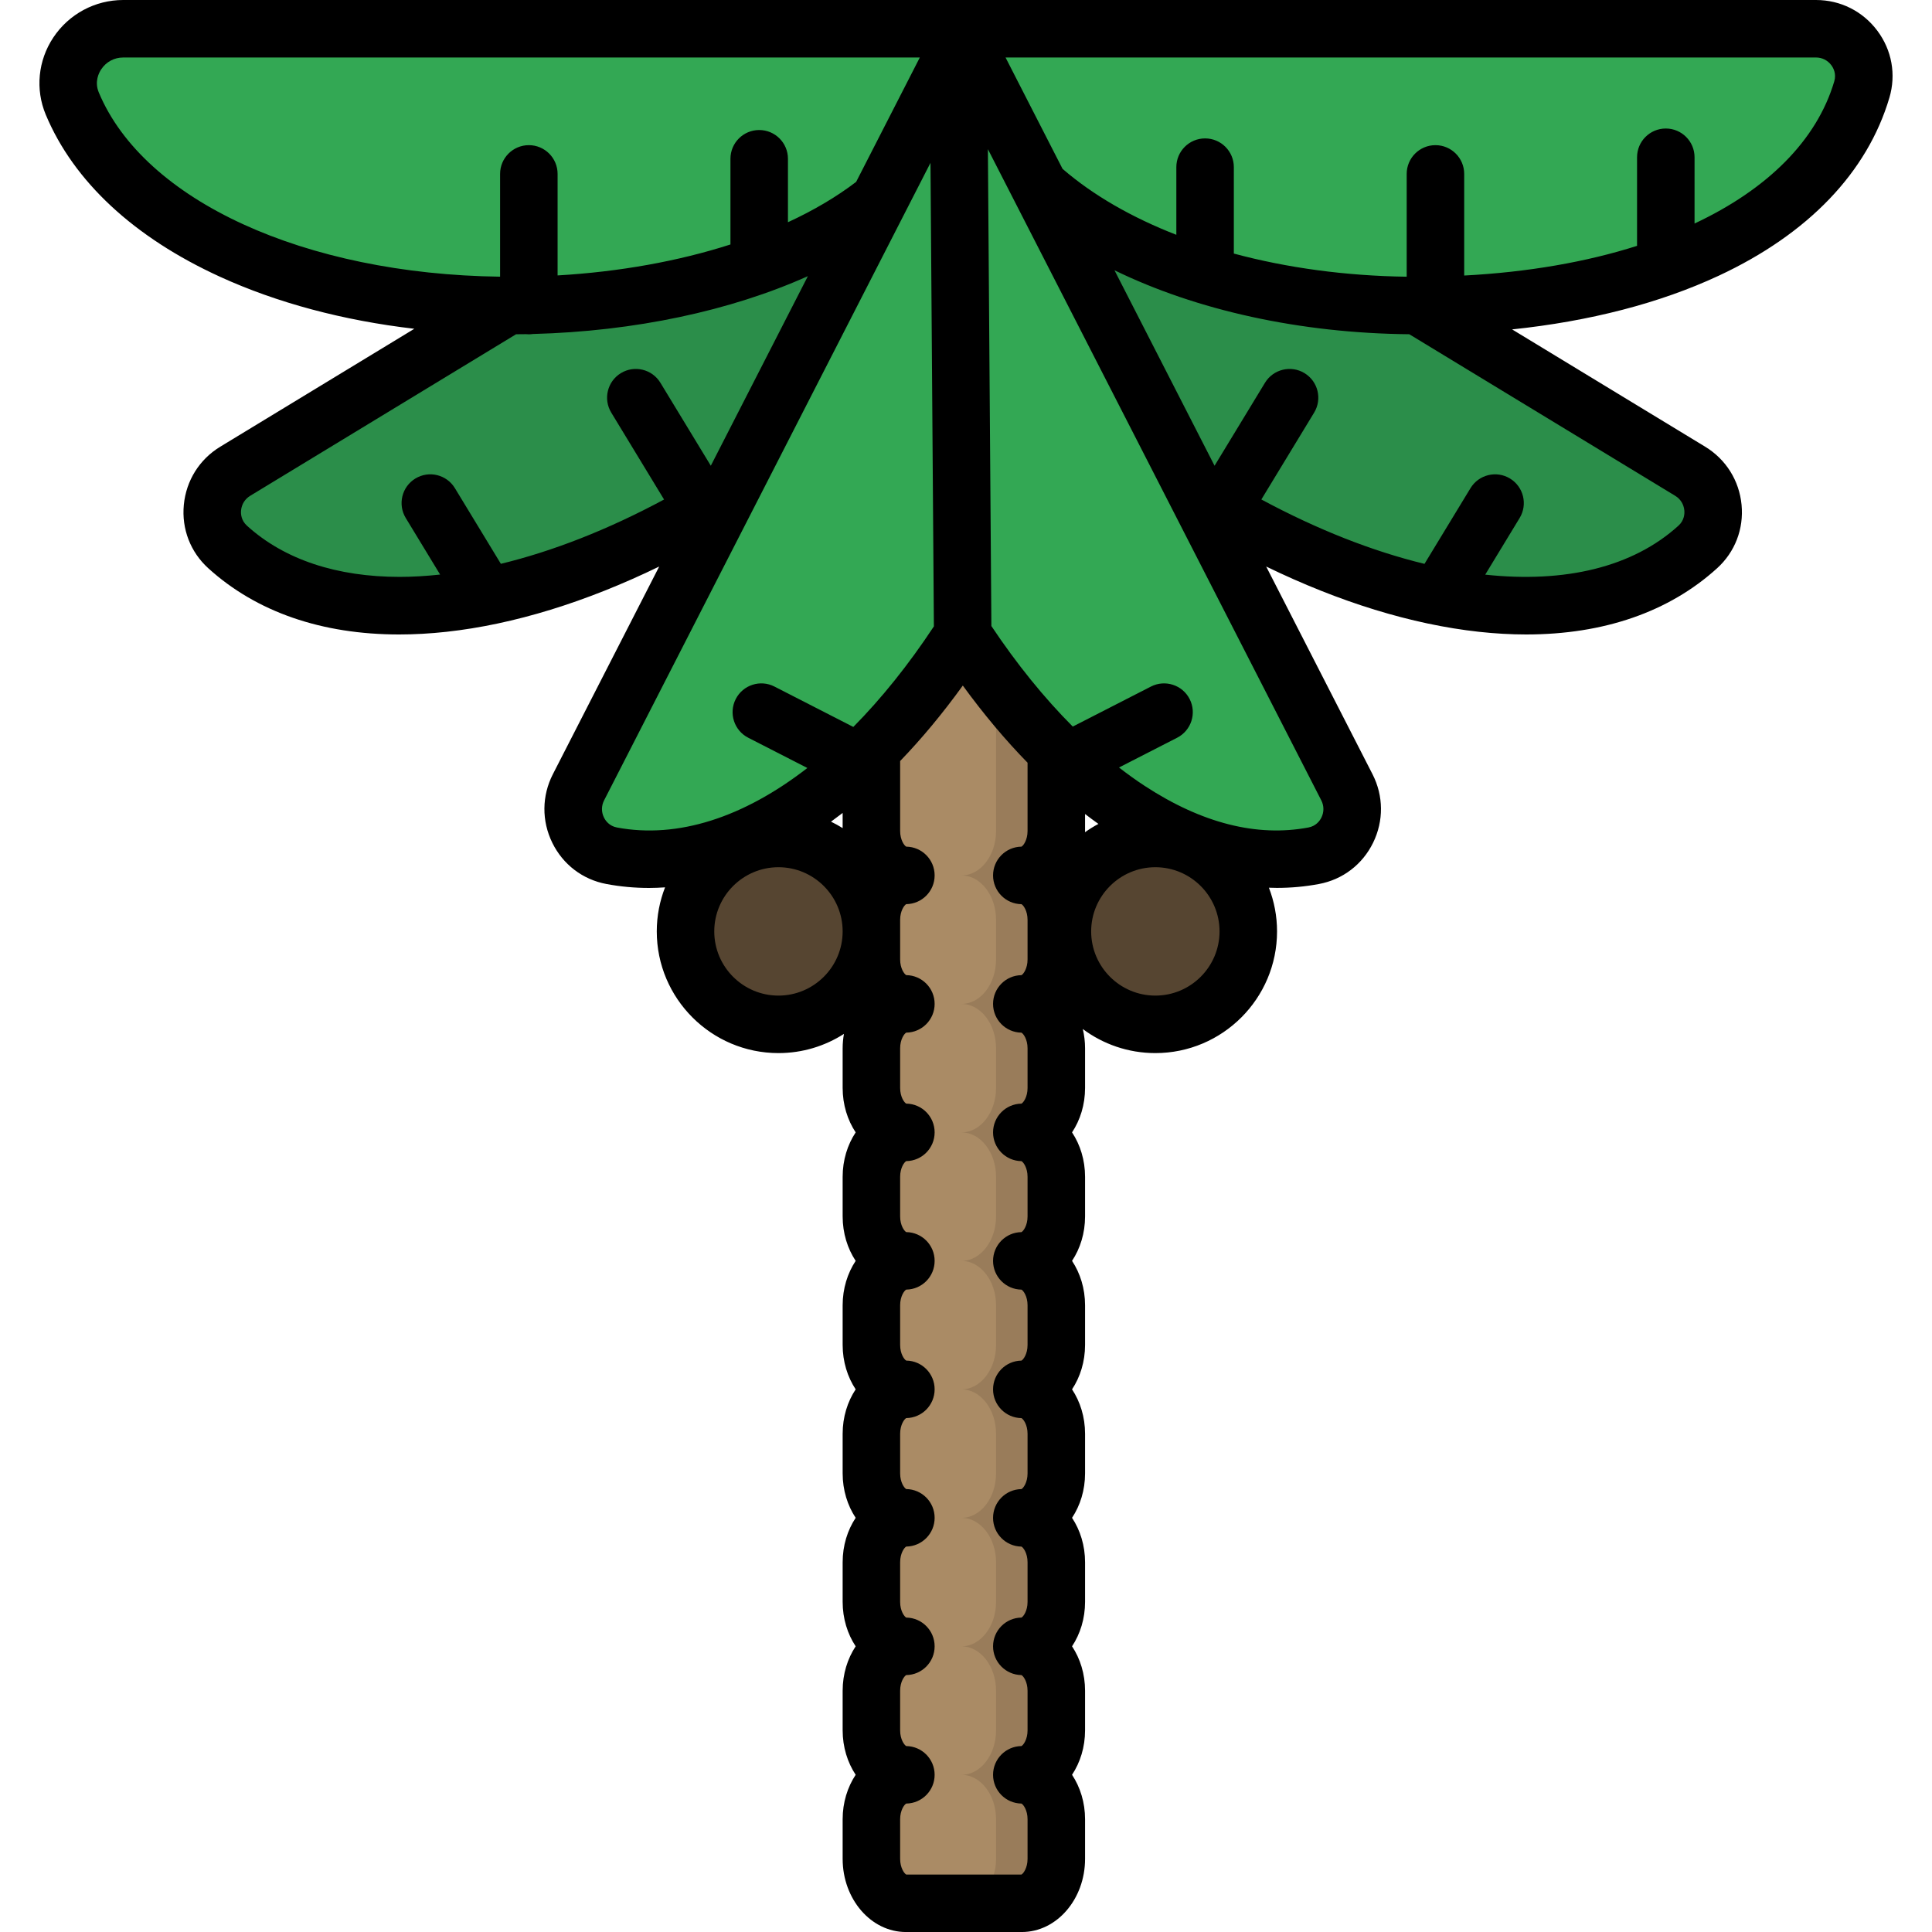
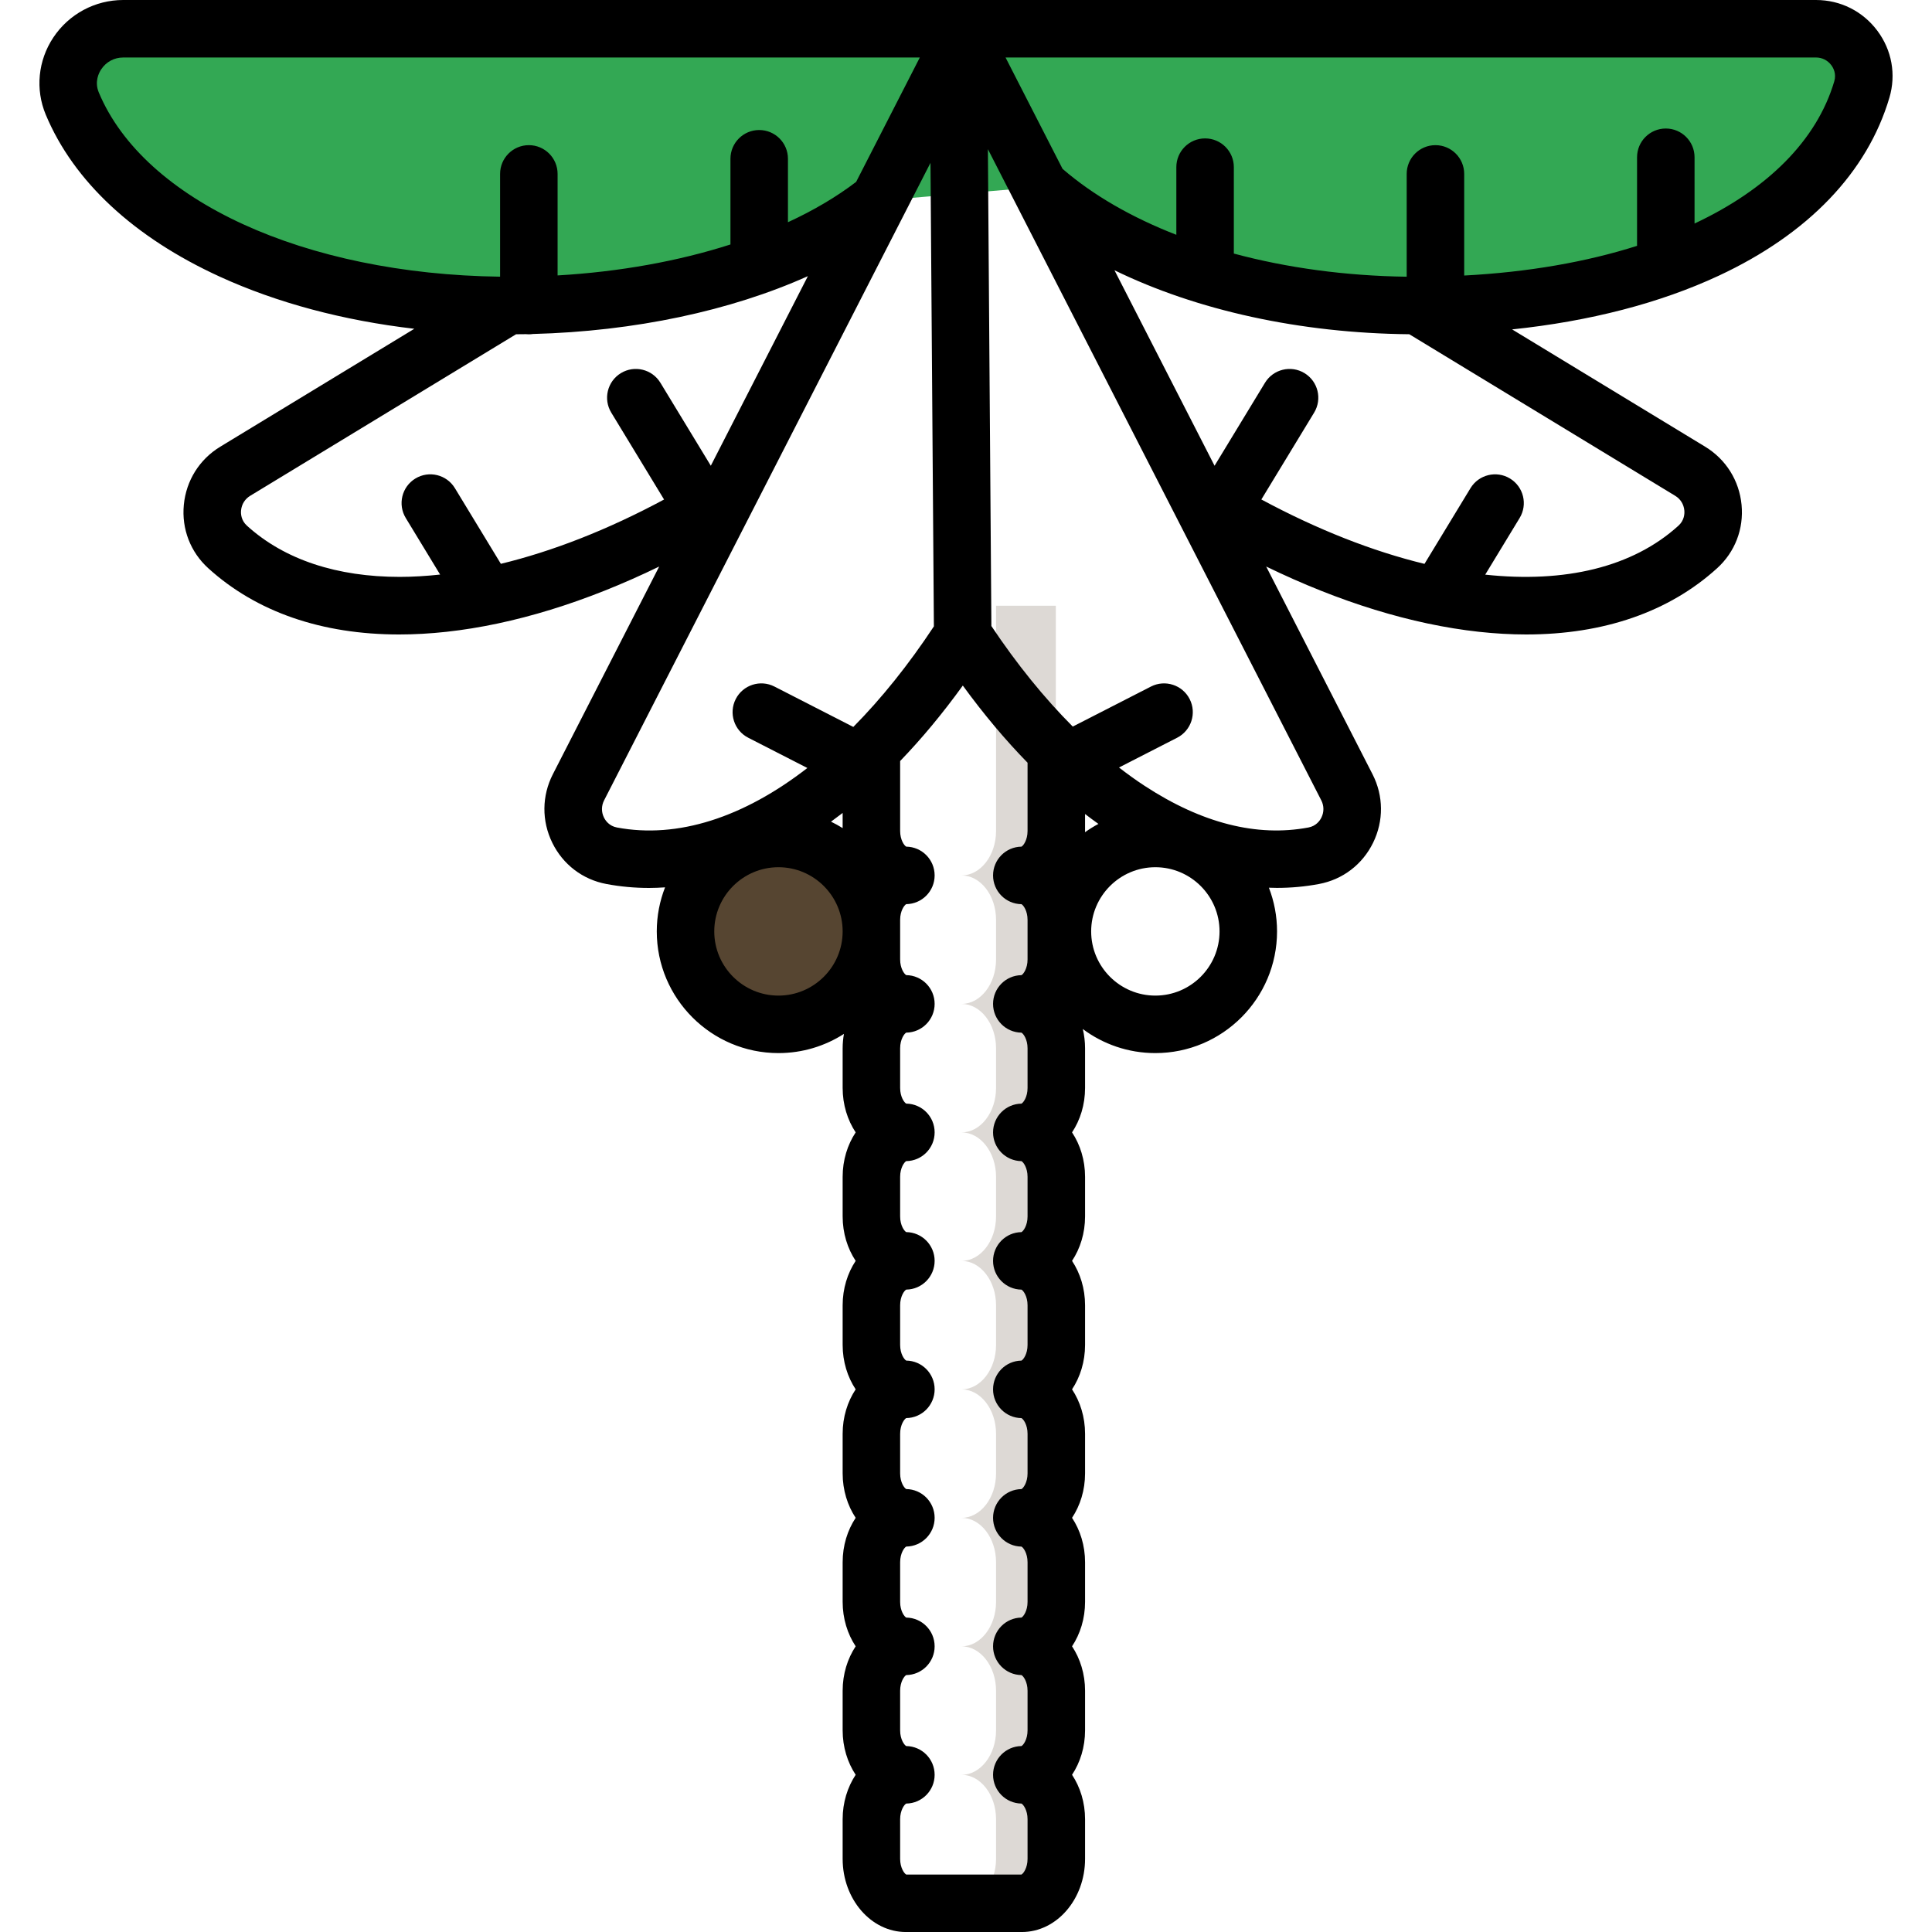
<svg xmlns="http://www.w3.org/2000/svg" version="1.1" id="Layer_1" x="0px" y="0px" viewBox="0 0 512.002 512.002" style="enable-background:new 0 0 512.002 512.002;" xml:space="preserve">
  <g>
    <circle style="fill:#564531;" cx="204.066" cy="245.837" r="24.635" />
-     <circle style="fill:#564531;" cx="308.486" cy="245.837" r="24.635" />
  </g>
-   <path style="fill:#2B8E4A;" d="M323.63,49.306l124.286,75.582c7.169,4.356,8.226,14.423,2.016,20.063  c-28.438,25.825-80.595,18.029-130.447-12.26c-0.698-0.424-1.392-0.851-2.081-1.281H192.847c-0.69,0.43-1.384,0.856-2.081,1.281  c-49.852,30.29-102.009,38.085-130.447,12.26c-6.21-5.639-5.152-15.707,2.016-20.063l128.86-78.8L323.63,49.306z" />
  <path style="fill:#33A854;" d="M275.484,49.537c21.593,19.345,58.633,31.438,100.075,31.438c58.333,0,106.954-20.422,117.849-57.258  c2.379-8.045-3.753-16.099-12.142-16.099H255.43H32.649c-10.232,0-17.443,10.387-13.496,19.826  C32.75,59.957,79.598,80.975,135.301,80.975c39.47,0,75.689-10.324,97.588-27.783L275.484,49.537z" />
-   <path style="fill:#AA8B65;" d="M230.929,160.527v59.701c0,6.473,4.114,11.771,9.143,11.771c-5.028,0-9.143,5.297-9.143,11.771  v10.507c0,6.473,4.114,11.771,9.143,11.771c-5.028,0-9.143,5.297-9.143,11.771v10.507c0,6.473,4.114,11.771,9.143,11.771  c-5.028,0-9.143,5.297-9.143,11.771v10.507c0,6.473,4.114,11.771,9.143,11.771c-5.028,0-9.143,5.297-9.143,11.771v10.507  c0,6.473,4.114,11.771,9.143,11.771c-5.028,0-9.143,5.297-9.143,11.771v10.507c0,6.473,4.114,11.771,9.143,11.771  c-5.028,0-9.143,5.297-9.143,11.771v10.507c0,6.473,4.114,11.771,9.143,11.771c-5.028,0-9.143,5.297-9.143,11.771v10.507  c0,6.473,4.114,11.771,9.143,11.771c-5.028,0-9.143,5.297-9.143,11.771v10.507c0,6.473,4.114,11.771,9.143,11.771h30.718  c5.029,0,9.143-5.297,9.143-11.771v-10.507c0-6.474-4.114-11.771-9.143-11.771c5.029,0,9.143-5.297,9.143-11.771V448.06  c0-6.474-4.114-11.771-9.143-11.771c5.029,0,9.143-5.297,9.143-11.771v-10.507c0-6.474-4.114-11.771-9.143-11.771  c5.029,0,9.143-5.297,9.143-11.771v-10.507c0-6.474-4.114-11.771-9.143-11.771c5.029,0,9.143-5.297,9.143-11.771v-10.507  c0-6.474-4.114-11.771-9.143-11.771c5.029,0,9.143-5.297,9.143-11.771v-10.507c0-6.474-4.114-11.771-9.143-11.771  c5.029,0,9.143-5.297,9.143-11.771v-10.508c0-6.474-4.114-11.771-9.143-11.771c5.029,0,9.143-5.297,9.143-11.771v-10.507  c0-6.474-4.114-11.771-9.143-11.771c5.029,0,9.143-5.297,9.143-11.771v-59.701h-49.004V160.527z" />
  <path style="opacity:0.2;fill:#564531;enable-background:new    ;" d="M279.804,220.228v-59.701h-15.84v59.701  c0,6.473-4.114,11.771-9.143,11.771c5.028,0,9.143,5.297,9.143,11.771v10.507c0,6.473-4.114,11.771-9.143,11.771  c5.028,0,9.143,5.297,9.143,11.771v10.507c0,6.473-4.114,11.771-9.143,11.771c5.028,0,9.143,5.297,9.143,11.771v10.507  c0,6.473-4.114,11.771-9.143,11.771c5.028,0,9.143,5.297,9.143,11.771v10.507c0,6.473-4.114,11.771-9.143,11.771  c5.028,0,9.143,5.297,9.143,11.771v10.507c0,6.473-4.114,11.771-9.143,11.771c5.028,0,9.143,5.297,9.143,11.771v10.507  c0,6.473-4.114,11.771-9.143,11.771c5.028,0,9.143,5.297,9.143,11.771v10.507c0,6.473-4.114,11.771-9.143,11.771  c5.028,0,9.143,5.297,9.143,11.771v10.507c0,6.473-4.114,11.771-9.143,11.771h15.84c5.029,0,9.143-5.297,9.143-11.771v-10.507  c0-6.474-4.114-11.771-9.143-11.771c5.029,0,9.143-5.297,9.143-11.771V448.06c0-6.474-4.114-11.771-9.143-11.771  c5.029,0,9.143-5.297,9.143-11.771v-10.507c0-6.474-4.114-11.771-9.143-11.771c5.029,0,9.143-5.297,9.143-11.771v-10.507  c0-6.474-4.114-11.771-9.143-11.771c5.029,0,9.143-5.297,9.143-11.771v-10.507c0-6.474-4.114-11.771-9.143-11.771  c5.029,0,9.143-5.297,9.143-11.771v-10.507c0-6.474-4.114-11.771-9.143-11.771c5.029,0,9.143-5.297,9.143-11.771v-10.508  c0-6.474-4.114-11.771-9.143-11.771c5.029,0,9.143-5.297,9.143-11.771v-10.507c0-6.474-4.114-11.771-9.143-11.771  C275.69,231.998,279.804,226.701,279.804,220.228z" />
-   <path style="fill:#33A854;" d="M356.561,208.034L276.977,52.587L256.208,7.798l0.016-0.179l-0.052,0.102l-0.328-0.708l-0.146,1.635  l-22.807,44.547l-79.585,155.447c-3.823,7.467,0.553,16.595,8.797,18.144c32.585,6.12,67.092-18.349,93.022-58.548v-0.027  c25.886,39.85,60.214,64.059,92.64,57.969C356.008,224.629,360.385,215.501,356.561,208.034z" />
  <path d="M497.525,8.153C493.654,2.971,487.728,0,481.267,0H255.43H32.649c-7.453,0-14.376,3.714-18.518,9.935  c-4.06,6.099-4.81,13.744-2.006,20.449c7.388,17.669,23.344,32.52,46.144,42.946c15.176,6.941,32.678,11.601,51.53,13.801  l-51.421,31.244c-5.522,3.354-9.043,8.972-9.662,15.41c-0.613,6.385,1.749,12.509,6.478,16.804  c12.753,11.581,30.067,17.554,50.573,17.554c4.069,0,8.264-0.235,12.573-0.708c17.775-1.952,36.953-7.867,56.354-17.296  l-28.173,55.028c-2.945,5.752-3,12.381-0.151,18.188c2.824,5.758,8.045,9.737,14.325,10.916c3.732,0.701,7.504,1.046,11.31,1.046  c1.41,0,2.826-0.064,4.243-0.158c-1.412,3.624-2.196,7.558-2.196,11.675c0,17.782,14.467,32.248,32.248,32.248  c6.385,0,12.337-1.873,17.351-5.087c-0.215,1.237-0.34,2.511-0.34,3.821v10.507c0,4.423,1.287,8.505,3.45,11.771  c-2.164,3.266-3.45,7.348-3.45,11.771v10.507c0,4.423,1.287,8.505,3.45,11.771c-2.163,3.266-3.45,7.347-3.45,11.77v10.507  c0,4.423,1.287,8.505,3.45,11.771c-2.164,3.266-3.45,7.348-3.45,11.771v10.507c0,4.423,1.287,8.505,3.45,11.771  c-2.164,3.266-3.45,7.348-3.45,11.771v10.507c0,4.423,1.287,8.505,3.45,11.771c-2.163,3.266-3.45,7.347-3.45,11.77v10.507  c0,4.423,1.287,8.505,3.45,11.771c-2.164,3.266-3.45,7.348-3.45,11.771v10.507c0,10.691,7.519,19.39,16.762,19.39h30.719  c9.242,0,16.762-8.699,16.762-19.39v-10.507c0-4.423-1.287-8.505-3.45-11.771c2.164-3.266,3.45-7.348,3.45-11.771v-10.507  c0-4.423-1.287-8.505-3.45-11.77c2.163-3.266,3.45-7.348,3.45-11.771v-10.507c0-4.423-1.287-8.505-3.45-11.771  c2.164-3.266,3.45-7.348,3.45-11.771v-10.507c0-4.423-1.287-8.505-3.45-11.771c2.164-3.266,3.45-7.348,3.45-11.771v-10.507  c0-4.423-1.287-8.505-3.45-11.77c2.163-3.266,3.45-7.348,3.45-11.771v-10.507c0-4.423-1.287-8.505-3.45-11.771  c2.164-3.266,3.45-7.348,3.45-11.771v-10.507c0-1.77-0.214-3.481-0.6-5.112c5.373,4.004,12.029,6.378,19.23,6.378  c17.782,0,32.248-14.467,32.248-32.248c0-4.081-0.77-7.984-2.159-11.581c0.709,0.024,1.419,0.049,2.126,0.049  c3.755,0,7.478-0.34,11.155-1.031c6.279-1.179,11.5-5.159,14.324-10.915c2.848-5.808,2.794-12.436-0.151-18.189l-28.174-55.03  c19.402,9.43,38.58,15.346,56.359,17.298c4.311,0.473,8.504,0.708,12.574,0.708c20.503-0.001,37.82-5.974,50.572-17.554  c4.73-4.295,7.091-10.42,6.478-16.804c-0.618-6.438-4.139-12.055-9.661-15.411l-51.146-31.076  c20.534-2.148,39.164-6.954,54.769-14.235c23.727-11.072,39.364-27.389,45.22-47.188C502.526,19.751,501.363,13.29,497.525,8.153z   M26.183,24.506c-1.2-2.87,0.043-5.24,0.633-6.126c1.328-1.997,3.455-3.142,5.833-3.142h211.113l-16.877,32.965  c-5.224,3.987-11.302,7.566-18.069,10.688V42.075c0-4.208-3.411-7.619-7.619-7.619c-4.208,0-7.619,3.411-7.619,7.619v22.713  c-13.771,4.421-29.375,7.247-45.809,8.202V46.087c0-4.208-3.411-7.619-7.619-7.619c-4.208,0-7.619,3.411-7.619,7.619v27.237  C80.735,72.653,38.188,53.214,26.183,24.506z M65.44,139.31c-1.556-1.413-1.642-3.155-1.554-4.067  c0.154-1.608,1.031-3.008,2.406-3.843l70.467-42.816c0.878-0.005,1.754-0.01,2.629-0.026c0.251,0.025,0.506,0.039,0.764,0.039  c0.367,0,0.724-0.035,1.077-0.085c26.946-0.701,52.44-6.156,72.87-15.33l-25.724,50.242l-13.36-21.988  c-2.185-3.595-6.871-4.741-10.467-2.555c-3.596,2.185-4.74,6.871-2.555,10.467l13.992,23.028  c-14.935,8.031-29.547,13.72-43.248,17.041l-12.184-20.053c-2.185-3.596-6.87-4.74-10.467-2.555  c-3.596,2.185-4.74,6.871-2.555,10.467l9.107,14.988c-3.668,0.394-7.254,0.617-10.718,0.617  C89.463,152.879,75.461,148.411,65.44,139.31z M163.509,219.297c-2.066-0.388-3.053-1.827-3.456-2.65  c-0.711-1.45-0.699-3.102,0.035-4.534l86.503-168.96l0.899,122.844c-6.764,10.246-13.944,19.159-21.35,26.65l-20.905-10.703  c-3.746-1.919-8.337-0.437-10.254,3.31c-1.918,3.745-0.436,8.336,3.31,10.254l15.666,8.02  C197.091,216.62,179.599,222.32,163.509,219.297z M223.31,215.439v4.017c-0.995-0.62-2.022-1.192-3.084-1.703  C221.257,217.003,222.285,216.233,223.31,215.439z M206.3,263.845c-9.379,0-17.011-7.631-17.011-17.011  c0-9.379,7.631-17.011,17.011-17.011c9.379,0,17.011,7.631,17.011,17.011C223.31,256.214,215.679,263.845,206.3,263.845z   M270.698,239.616c0.498,0.254,1.616,1.749,1.616,4.152v10.507c0,2.402-1.118,3.898-1.616,4.152  c-4.165,0.05-7.526,3.442-7.526,7.619s3.361,7.569,7.526,7.619c0.498,0.254,1.616,1.749,1.616,4.152v10.507  c0,2.404-1.118,3.898-1.616,4.152c-4.165,0.05-7.526,3.442-7.526,7.619c0,4.177,3.361,7.569,7.526,7.619  c0.498,0.254,1.616,1.749,1.616,4.152v10.507c0,2.404-1.118,3.898-1.616,4.152c-4.165,0.05-7.526,3.442-7.526,7.619  c0,4.177,3.361,7.569,7.526,7.619c0.498,0.254,1.616,1.748,1.616,4.152v10.507c0,2.404-1.118,3.898-1.616,4.152  c-4.165,0.05-7.526,3.442-7.526,7.619s3.361,7.569,7.526,7.619c0.498,0.254,1.616,1.749,1.616,4.152v10.507  c0,2.404-1.118,3.898-1.616,4.152c-4.165,0.05-7.526,3.442-7.526,7.619c0,4.177,3.361,7.569,7.526,7.619  c0.498,0.254,1.616,1.749,1.616,4.152v10.507c0,2.402-1.118,3.898-1.616,4.152c-4.165,0.05-7.526,3.442-7.526,7.619  c0,4.177,3.361,7.569,7.526,7.619c0.498,0.254,1.616,1.748,1.616,4.152v10.507c0,2.404-1.118,3.898-1.616,4.152  c-4.165,0.05-7.526,3.442-7.526,7.619c0,4.177,3.361,7.569,7.526,7.619c0.498,0.254,1.616,1.749,1.616,4.152v10.507  c0,2.401-1.117,3.896-1.615,4.152h-30.537c-0.498-0.255-1.615-1.75-1.615-4.152v-10.507c0-2.404,1.118-3.898,1.616-4.152  c4.165-0.05,7.526-3.442,7.526-7.619c0-4.177-3.361-7.569-7.526-7.619c-0.498-0.254-1.616-1.749-1.616-4.152v-10.507  c0-2.404,1.118-3.898,1.616-4.152c4.165-0.05,7.526-3.442,7.526-7.619c0-4.177-3.361-7.569-7.526-7.619  c-0.498-0.254-1.616-1.749-1.616-4.152V414.01c0-2.404,1.118-3.898,1.616-4.152c4.165-0.05,7.526-3.442,7.526-7.619  c0-4.177-3.361-7.569-7.526-7.619c-0.498-0.254-1.616-1.749-1.616-4.152v-10.507c0-2.404,1.118-3.898,1.616-4.152  c4.165-0.05,7.526-3.442,7.526-7.619s-3.361-7.569-7.526-7.619c-0.498-0.254-1.616-1.749-1.616-4.152v-10.507  c0-2.404,1.118-3.898,1.616-4.152c4.165-0.05,7.526-3.442,7.526-7.619c0-4.177-3.361-7.569-7.526-7.619  c-0.498-0.254-1.616-1.749-1.616-4.152v-10.507c0-2.404,1.118-3.898,1.616-4.152c4.165-0.05,7.526-3.442,7.526-7.619  c0-4.177-3.361-7.569-7.526-7.619c-0.498-0.254-1.616-1.749-1.616-4.152v-10.507c0-2.404,1.118-3.898,1.616-4.152  c4.165-0.05,7.526-3.442,7.526-7.619s-3.361-7.569-7.526-7.619c-0.498-0.254-1.616-1.749-1.616-4.152v-10.507  c0-2.404,1.118-3.898,1.616-4.152c4.165-0.05,7.526-3.442,7.526-7.619s-3.361-7.569-7.526-7.619  c-0.498-0.254-1.616-1.749-1.616-4.152v-18.538c5.73-5.941,11.286-12.626,16.607-20c5.504,7.559,11.245,14.397,17.159,20.449v18.09  c0,2.403-1.118,3.898-1.616,4.152c-4.165,0.05-7.526,3.442-7.526,7.619S266.533,239.567,270.698,239.616z M306.182,263.845  c-9.379,0-17.011-7.631-17.011-17.011c0-9.379,7.631-17.011,17.011-17.011c9.379,0,17.01,7.631,17.01,17.011  C323.192,256.214,315.561,263.845,306.182,263.845z M287.54,220.546c0.001-0.107,0.011-0.211,0.011-0.318v-4.506  c1.177,0.903,2.359,1.78,3.544,2.624C289.86,219.001,288.674,219.739,287.54,220.546z M350.194,216.647  c-0.403,0.823-1.39,2.262-3.455,2.649c-13.662,2.565-28.25-1.141-43.366-11.015c-2.287-1.493-4.562-3.135-6.825-4.886l15.41-7.889  c3.745-1.917,5.228-6.509,3.31-10.254c-1.917-3.745-6.509-5.226-10.254-3.31l-20.718,10.607  c-7.571-7.585-14.837-16.556-21.569-26.645l-0.924-126.375l88.358,172.582C350.893,213.543,350.906,215.196,350.194,216.647z   M446.365,135.241c0.087,0.912,0.002,2.654-1.554,4.069c-12.137,11.023-30.104,15.25-51.209,12.976l9.119-15.009  c2.185-3.596,1.041-8.282-2.555-10.467c-3.595-2.184-8.282-1.04-10.467,2.555l-12.191,20.065  c-13.695-3.321-28.308-9.038-43.234-17.064l13.985-23.017c2.185-3.596,1.041-8.282-2.555-10.467  c-3.596-2.184-8.282-1.04-10.467,2.555l-13.363,21.991l-26.523-51.805c21.724,10.594,49.126,16.676,78.131,16.955l70.479,42.822  C445.335,132.233,446.21,133.634,446.365,135.241z M486.102,21.556c-4.65,15.722-17.809,28.664-37.027,37.68V41.675  c0-4.208-3.411-7.619-7.619-7.619s-7.619,3.411-7.619,7.619v23.478c-13.428,4.273-28.886,6.975-45.809,7.867V46.087  c0-4.208-3.411-7.619-7.619-7.619s-7.619,3.411-7.619,7.619v27.245c-16.187-0.218-31.737-2.35-45.809-6.134V44.297  c0-4.208-3.411-7.619-7.619-7.619c-4.208,0-7.619,3.411-7.619,7.619v17.93c-11.786-4.585-22.05-10.479-30.151-17.478l-15.11-29.512  h214.784c1.608,0,3.085,0.742,4.051,2.036C485.867,18.008,486.698,19.541,486.102,21.556z" />
  <g>
</g>
  <g>
</g>
  <g>
</g>
  <g>
</g>
  <g>
</g>
  <g>
</g>
  <g>
</g>
  <g>
</g>
  <g>
</g>
  <g>
</g>
  <g>
</g>
  <g>
</g>
  <g>
</g>
  <g>
</g>
  <g>
</g>
</svg>